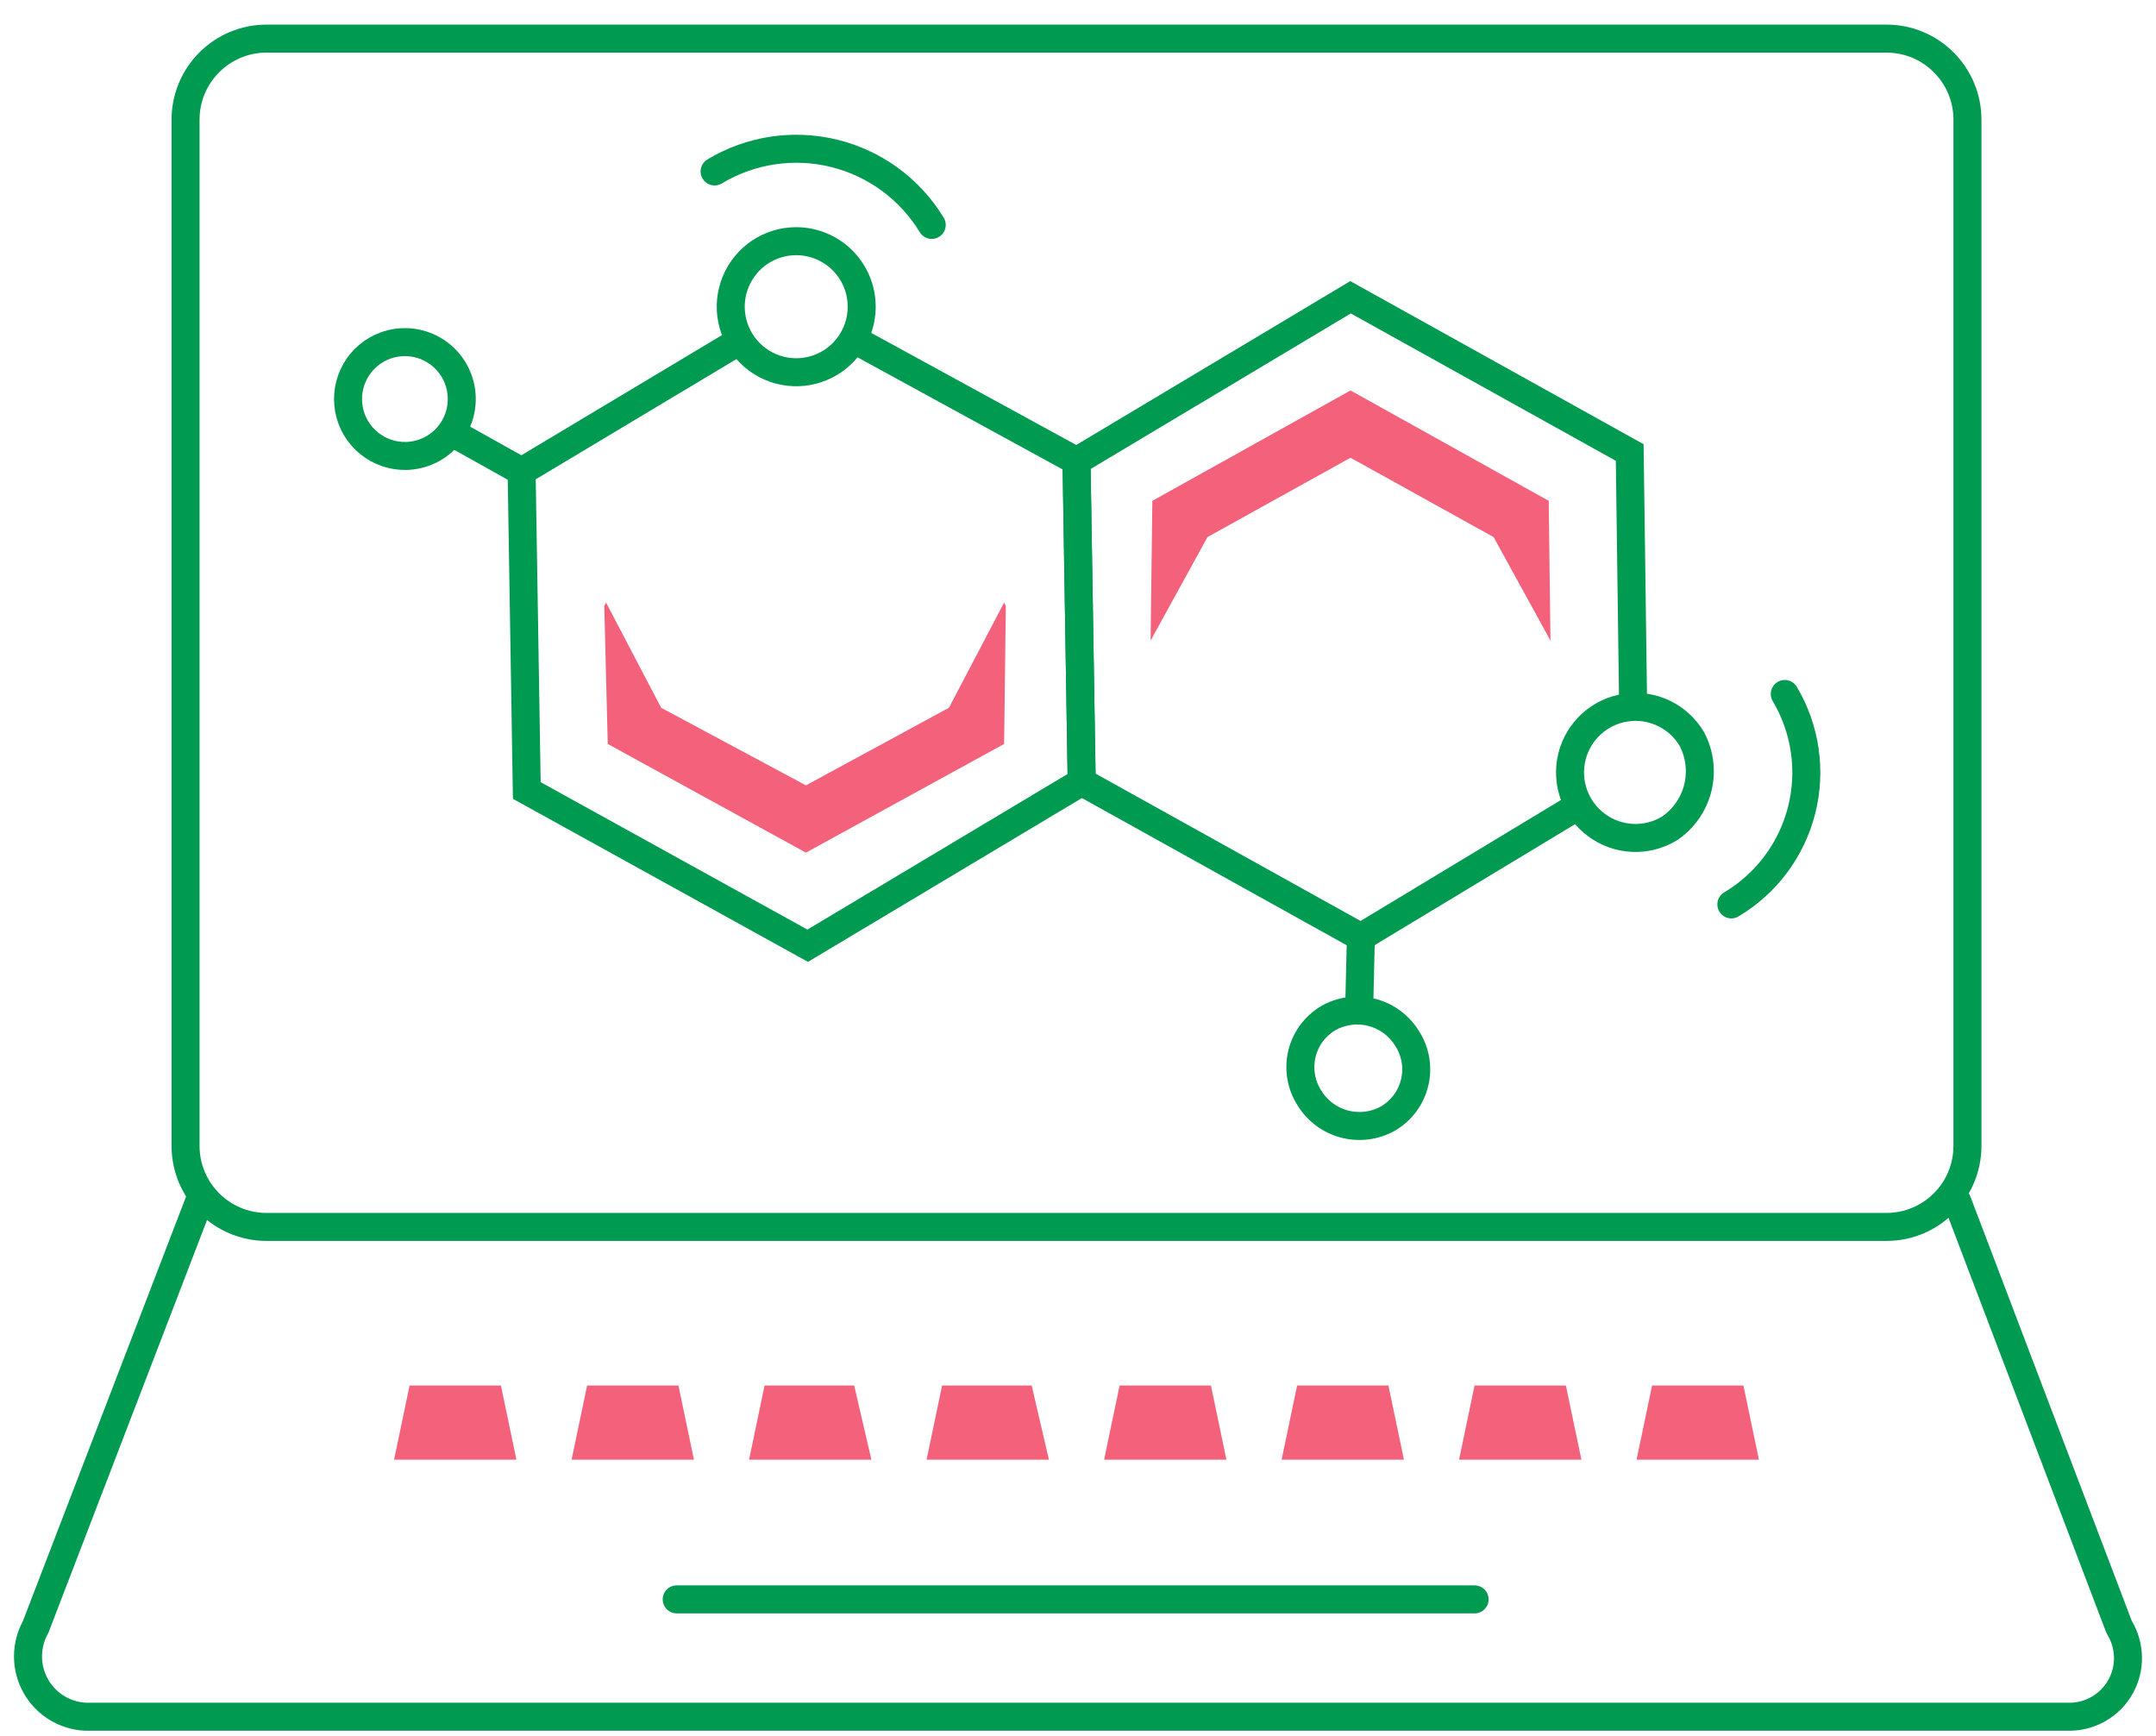
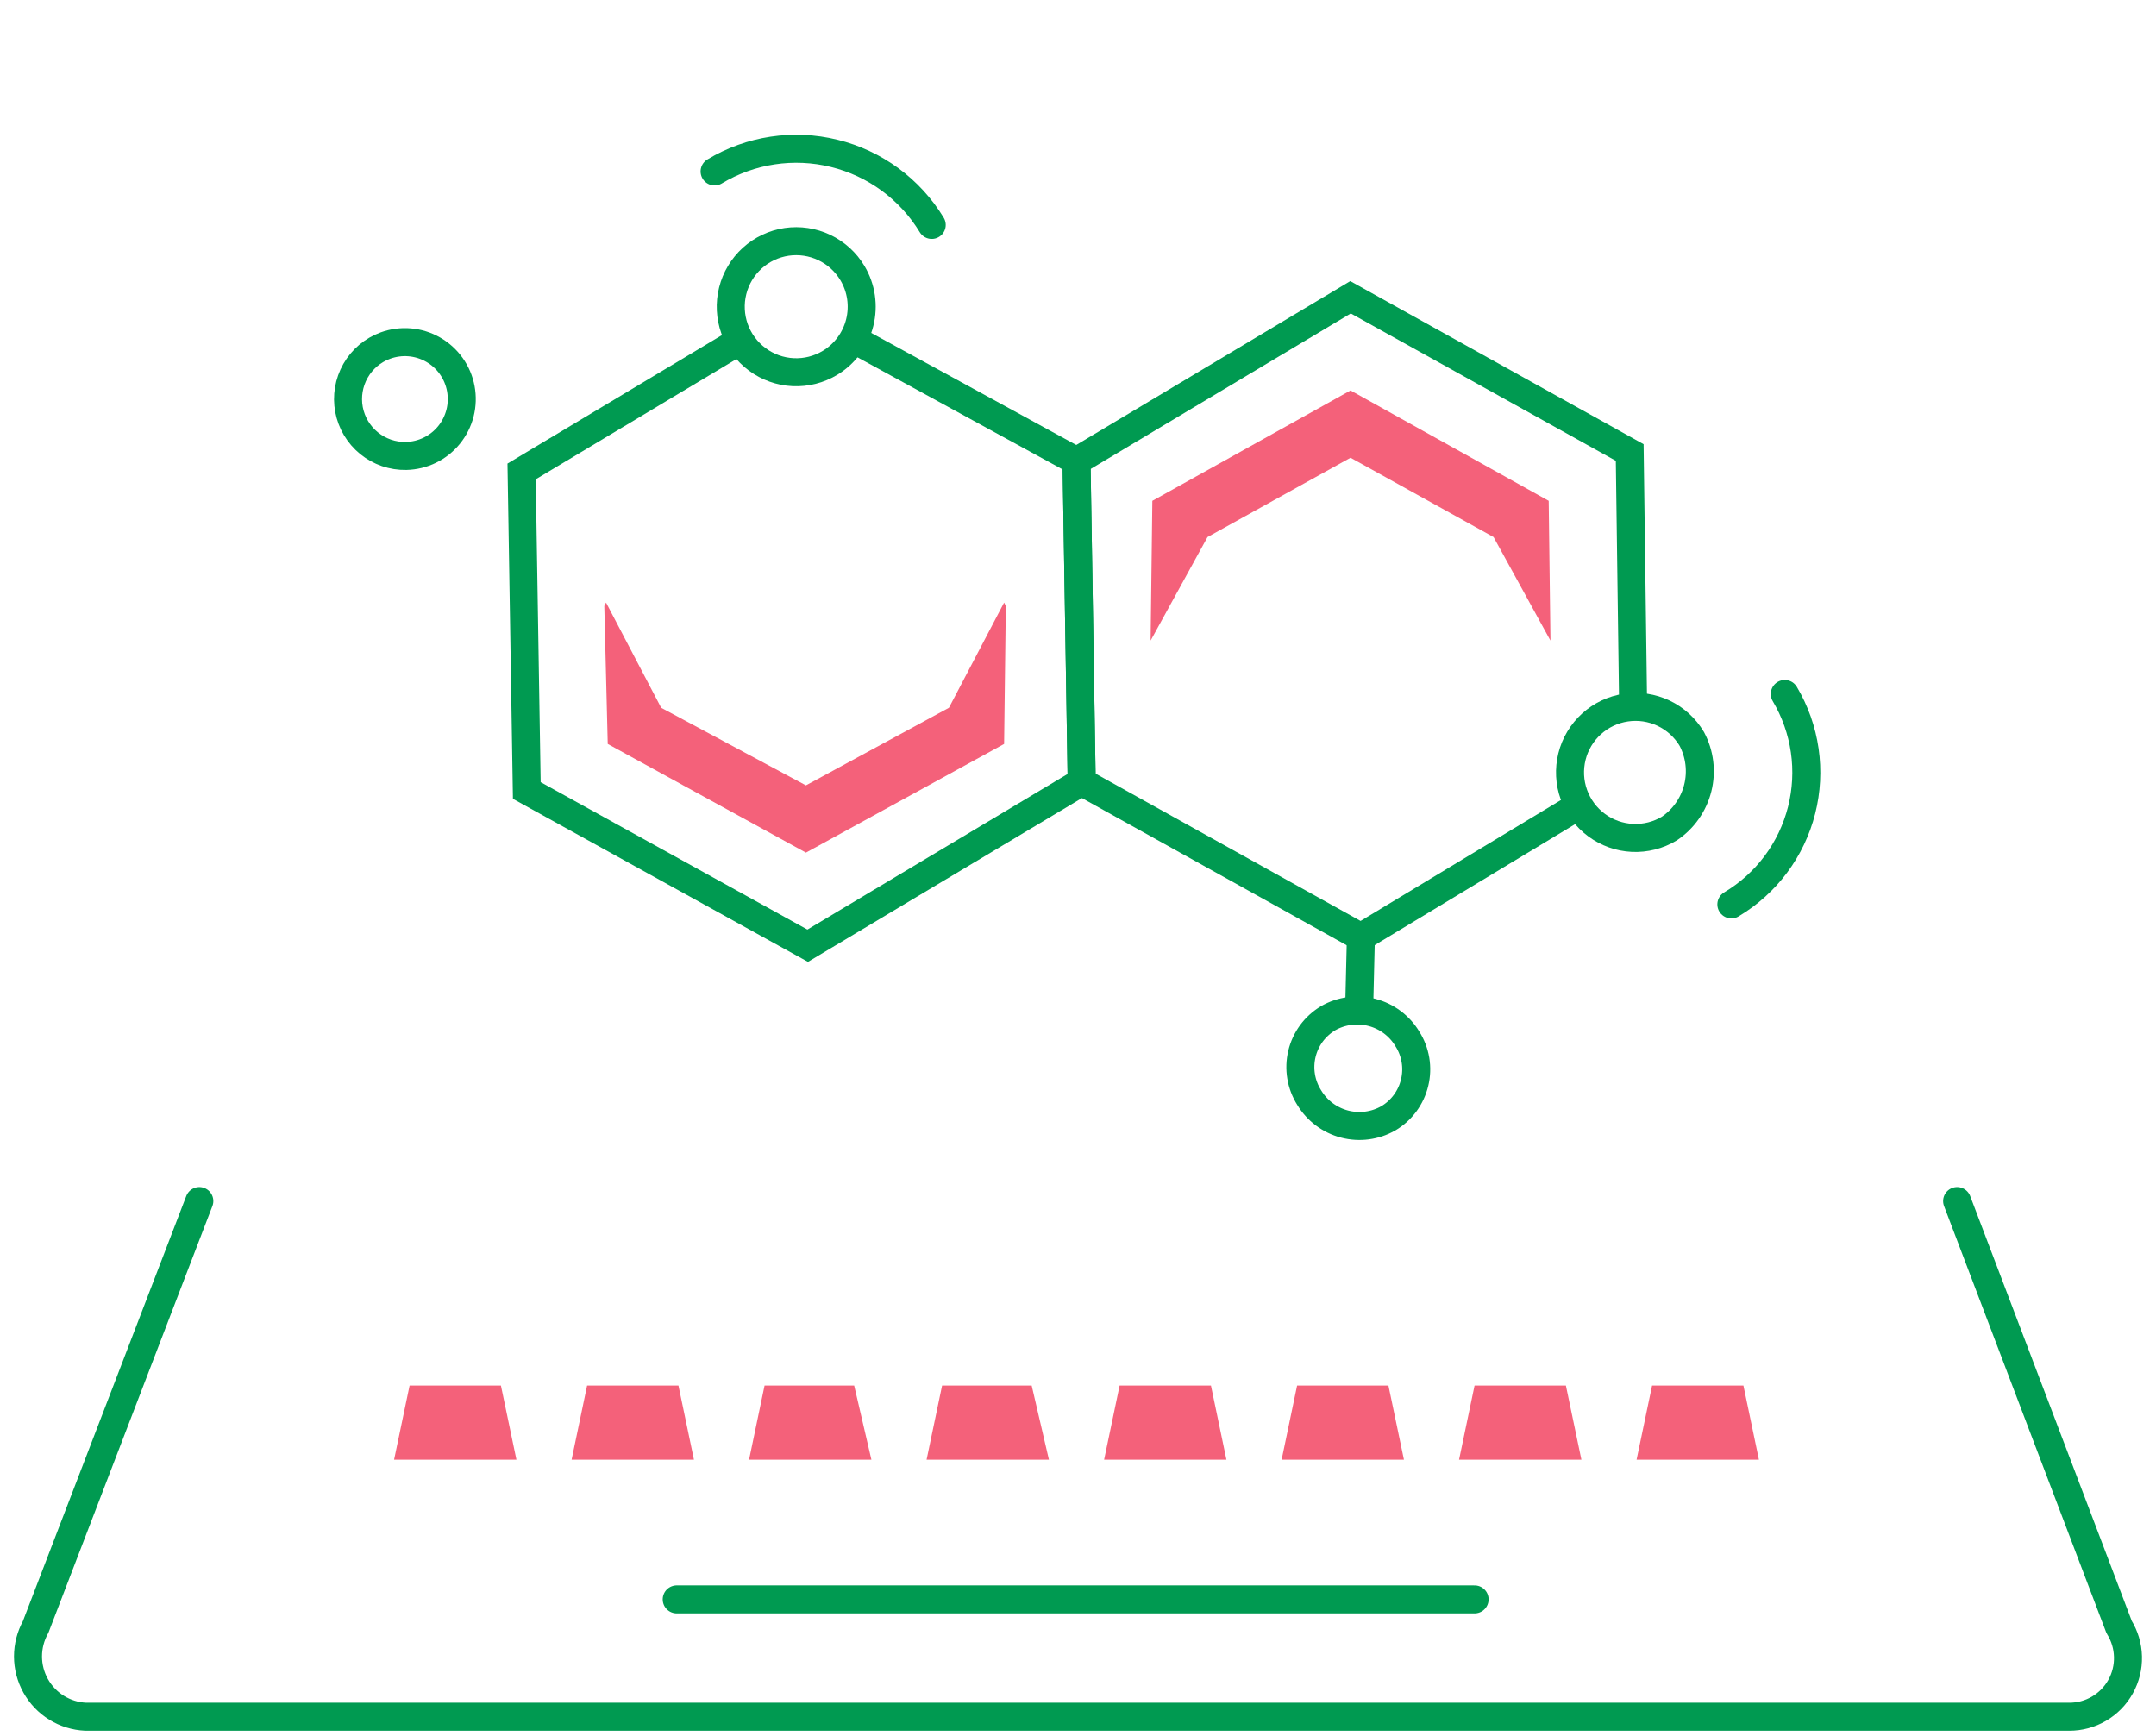
<svg xmlns="http://www.w3.org/2000/svg" width="77" height="62" viewBox="0 0 77 62" fill="none">
  <g clip-path="url(#clip0_1032_4477)">
    <path d="M30.446 12.094L38.447 16.467L38.632 27.924L28.846 33.776L18.814 28.232L18.629 16.837L26.445 12.155" stroke="#009A51" stroke-miterlimit="10" />
    <path d="M56.357 28.788L48.602 33.469L38.632 27.926L38.447 16.469L48.233 10.617L58.204 16.161L58.327 25.277" stroke="#009A51" stroke-miterlimit="10" />
    <path d="M25.521 6.123C26.804 5.351 28.34 5.119 29.793 5.477C31.246 5.834 32.498 6.753 33.276 8.033" stroke="#009A51" stroke-miterlimit="10" stroke-linecap="round" />
    <path d="M30.445 9.755C30.208 9.357 29.858 9.038 29.439 8.84C29.021 8.641 28.553 8.571 28.095 8.638C27.637 8.706 27.209 8.908 26.866 9.219C26.523 9.531 26.28 9.937 26.168 10.386C26.055 10.836 26.079 11.309 26.235 11.745C26.392 12.181 26.674 12.561 27.047 12.836C27.419 13.112 27.865 13.271 28.327 13.292C28.79 13.314 29.248 13.197 29.645 12.958C30.174 12.638 30.555 12.122 30.705 11.522C30.855 10.921 30.762 10.286 30.445 9.755Z" stroke="#009A51" stroke-miterlimit="10" />
    <path d="M63.742 24.785C64.11 25.404 64.352 26.089 64.455 26.802C64.558 27.514 64.52 28.24 64.343 28.938C64.166 29.636 63.853 30.292 63.423 30.869C62.992 31.446 62.452 31.932 61.834 32.3" stroke="#009A51" stroke-miterlimit="10" stroke-linecap="round" />
    <path d="M60.42 26.388C60.182 25.99 59.833 25.671 59.414 25.472C58.996 25.273 58.528 25.203 58.07 25.271C57.612 25.339 57.184 25.541 56.841 25.852C56.498 26.163 56.254 26.569 56.142 27.019C56.03 27.469 56.053 27.942 56.21 28.378C56.366 28.814 56.649 29.194 57.021 29.469C57.394 29.745 57.839 29.903 58.302 29.925C58.764 29.946 59.223 29.83 59.62 29.591C60.125 29.251 60.487 28.735 60.635 28.143C60.783 27.552 60.706 26.926 60.42 26.388Z" stroke="#009A51" stroke-miterlimit="10" />
    <path d="M48.603 33.469L48.541 36.056" stroke="#009A51" stroke-miterlimit="10" />
    <path d="M50.264 37.105C49.983 36.636 49.529 36.296 48.999 36.158C48.47 36.02 47.908 36.094 47.433 36.365C47.2 36.505 46.997 36.689 46.836 36.907C46.676 37.126 46.56 37.375 46.497 37.639C46.434 37.903 46.424 38.177 46.469 38.445C46.513 38.713 46.611 38.969 46.756 39.199C47.038 39.668 47.492 40.008 48.021 40.146C48.55 40.284 49.112 40.21 49.587 39.938C49.821 39.799 50.023 39.615 50.184 39.396C50.345 39.177 50.46 38.929 50.523 38.664C50.587 38.4 50.596 38.126 50.552 37.858C50.507 37.59 50.41 37.334 50.264 37.105Z" stroke="#009A51" stroke-miterlimit="10" />
-     <path d="M18.629 16.838L15.982 15.359" stroke="#009A51" stroke-miterlimit="10" />
    <path d="M14.504 16.284C14.799 16.277 15.089 16.207 15.354 16.077C15.618 15.948 15.852 15.762 16.038 15.533C16.223 15.304 16.357 15.037 16.43 14.751C16.502 14.465 16.511 14.167 16.457 13.877C16.403 13.587 16.286 13.312 16.115 13.072C15.944 12.832 15.723 12.632 15.467 12.486C15.21 12.339 14.926 12.251 14.632 12.226C14.338 12.201 14.043 12.241 13.766 12.341C13.313 12.506 12.934 12.826 12.696 13.245C12.458 13.663 12.376 14.153 12.464 14.626C12.553 15.099 12.807 15.526 13.181 15.829C13.554 16.133 14.023 16.294 14.504 16.284Z" stroke="#009A51" stroke-miterlimit="10" />
    <path d="M35.861 21.52L33.891 25.277L28.783 28.049L23.613 25.277L21.644 21.52L21.582 21.643L21.705 26.57L28.783 30.451L35.861 26.57L35.922 21.643L35.861 21.52Z" fill="#F4617A" />
    <path d="M41.094 22.877L43.125 19.181L48.233 16.348L53.342 19.181L55.373 22.877V22.815L55.311 17.887L48.233 13.945L41.155 17.887L41.094 22.815V22.877Z" fill="#F4617A" />
-     <path d="M67.374 1.379H9.52C7.922 1.379 6.627 2.675 6.627 4.274V40.924C6.627 42.523 7.922 43.819 9.52 43.819H67.374C68.971 43.819 70.266 42.523 70.266 40.924V4.274C70.266 2.675 68.971 1.379 67.374 1.379Z" stroke="#009A51" stroke-linecap="round" stroke-linejoin="round" />
    <path d="M69.897 42.895L75.683 58.109C75.881 58.427 75.99 58.792 75.999 59.166C76.009 59.541 75.917 59.911 75.735 60.238C75.553 60.565 75.286 60.837 74.963 61.026C74.64 61.215 74.272 61.314 73.898 61.312H3.057C2.69 61.295 2.334 61.185 2.022 60.992C1.709 60.799 1.452 60.529 1.273 60.208C1.094 59.887 1 59.526 1 59.159C1 58.791 1.094 58.43 1.272 58.109L7.119 42.895" stroke="#009A51" stroke-linecap="round" stroke-linejoin="round" />
    <path d="M24.168 57.121H52.664" stroke="#009A51" stroke-linecap="round" stroke-linejoin="round" />
    <path d="M18.444 52.133H14.074L14.628 49.484H17.89L18.444 52.133Z" fill="#F4617A" />
    <path d="M24.784 52.133H20.414L20.968 49.484H24.23L24.784 52.133Z" fill="#F4617A" />
    <path d="M31.122 52.133H26.752L27.306 49.484H30.506L31.122 52.133Z" fill="#F4617A" />
    <path d="M37.462 52.133H33.092L33.646 49.484H36.846L37.462 52.133Z" fill="#F4617A" />
    <path d="M43.801 52.133H39.432L39.986 49.484H43.248L43.801 52.133Z" fill="#F4617A" />
    <path d="M50.141 52.133H45.772L46.325 49.484H49.587L50.141 52.133Z" fill="#F4617A" />
    <path d="M56.479 52.133H52.109L52.663 49.484H55.925L56.479 52.133Z" fill="#F4617A" />
    <path d="M62.819 52.133H58.449L59.003 49.484H62.265L62.819 52.133Z" fill="#F4617A" />
  </g>
  <defs>
    <clipPath id="clip0_1032_4477">
      <rect width="77" height="62" fill="white" />
    </clipPath>
  </defs>
</svg>